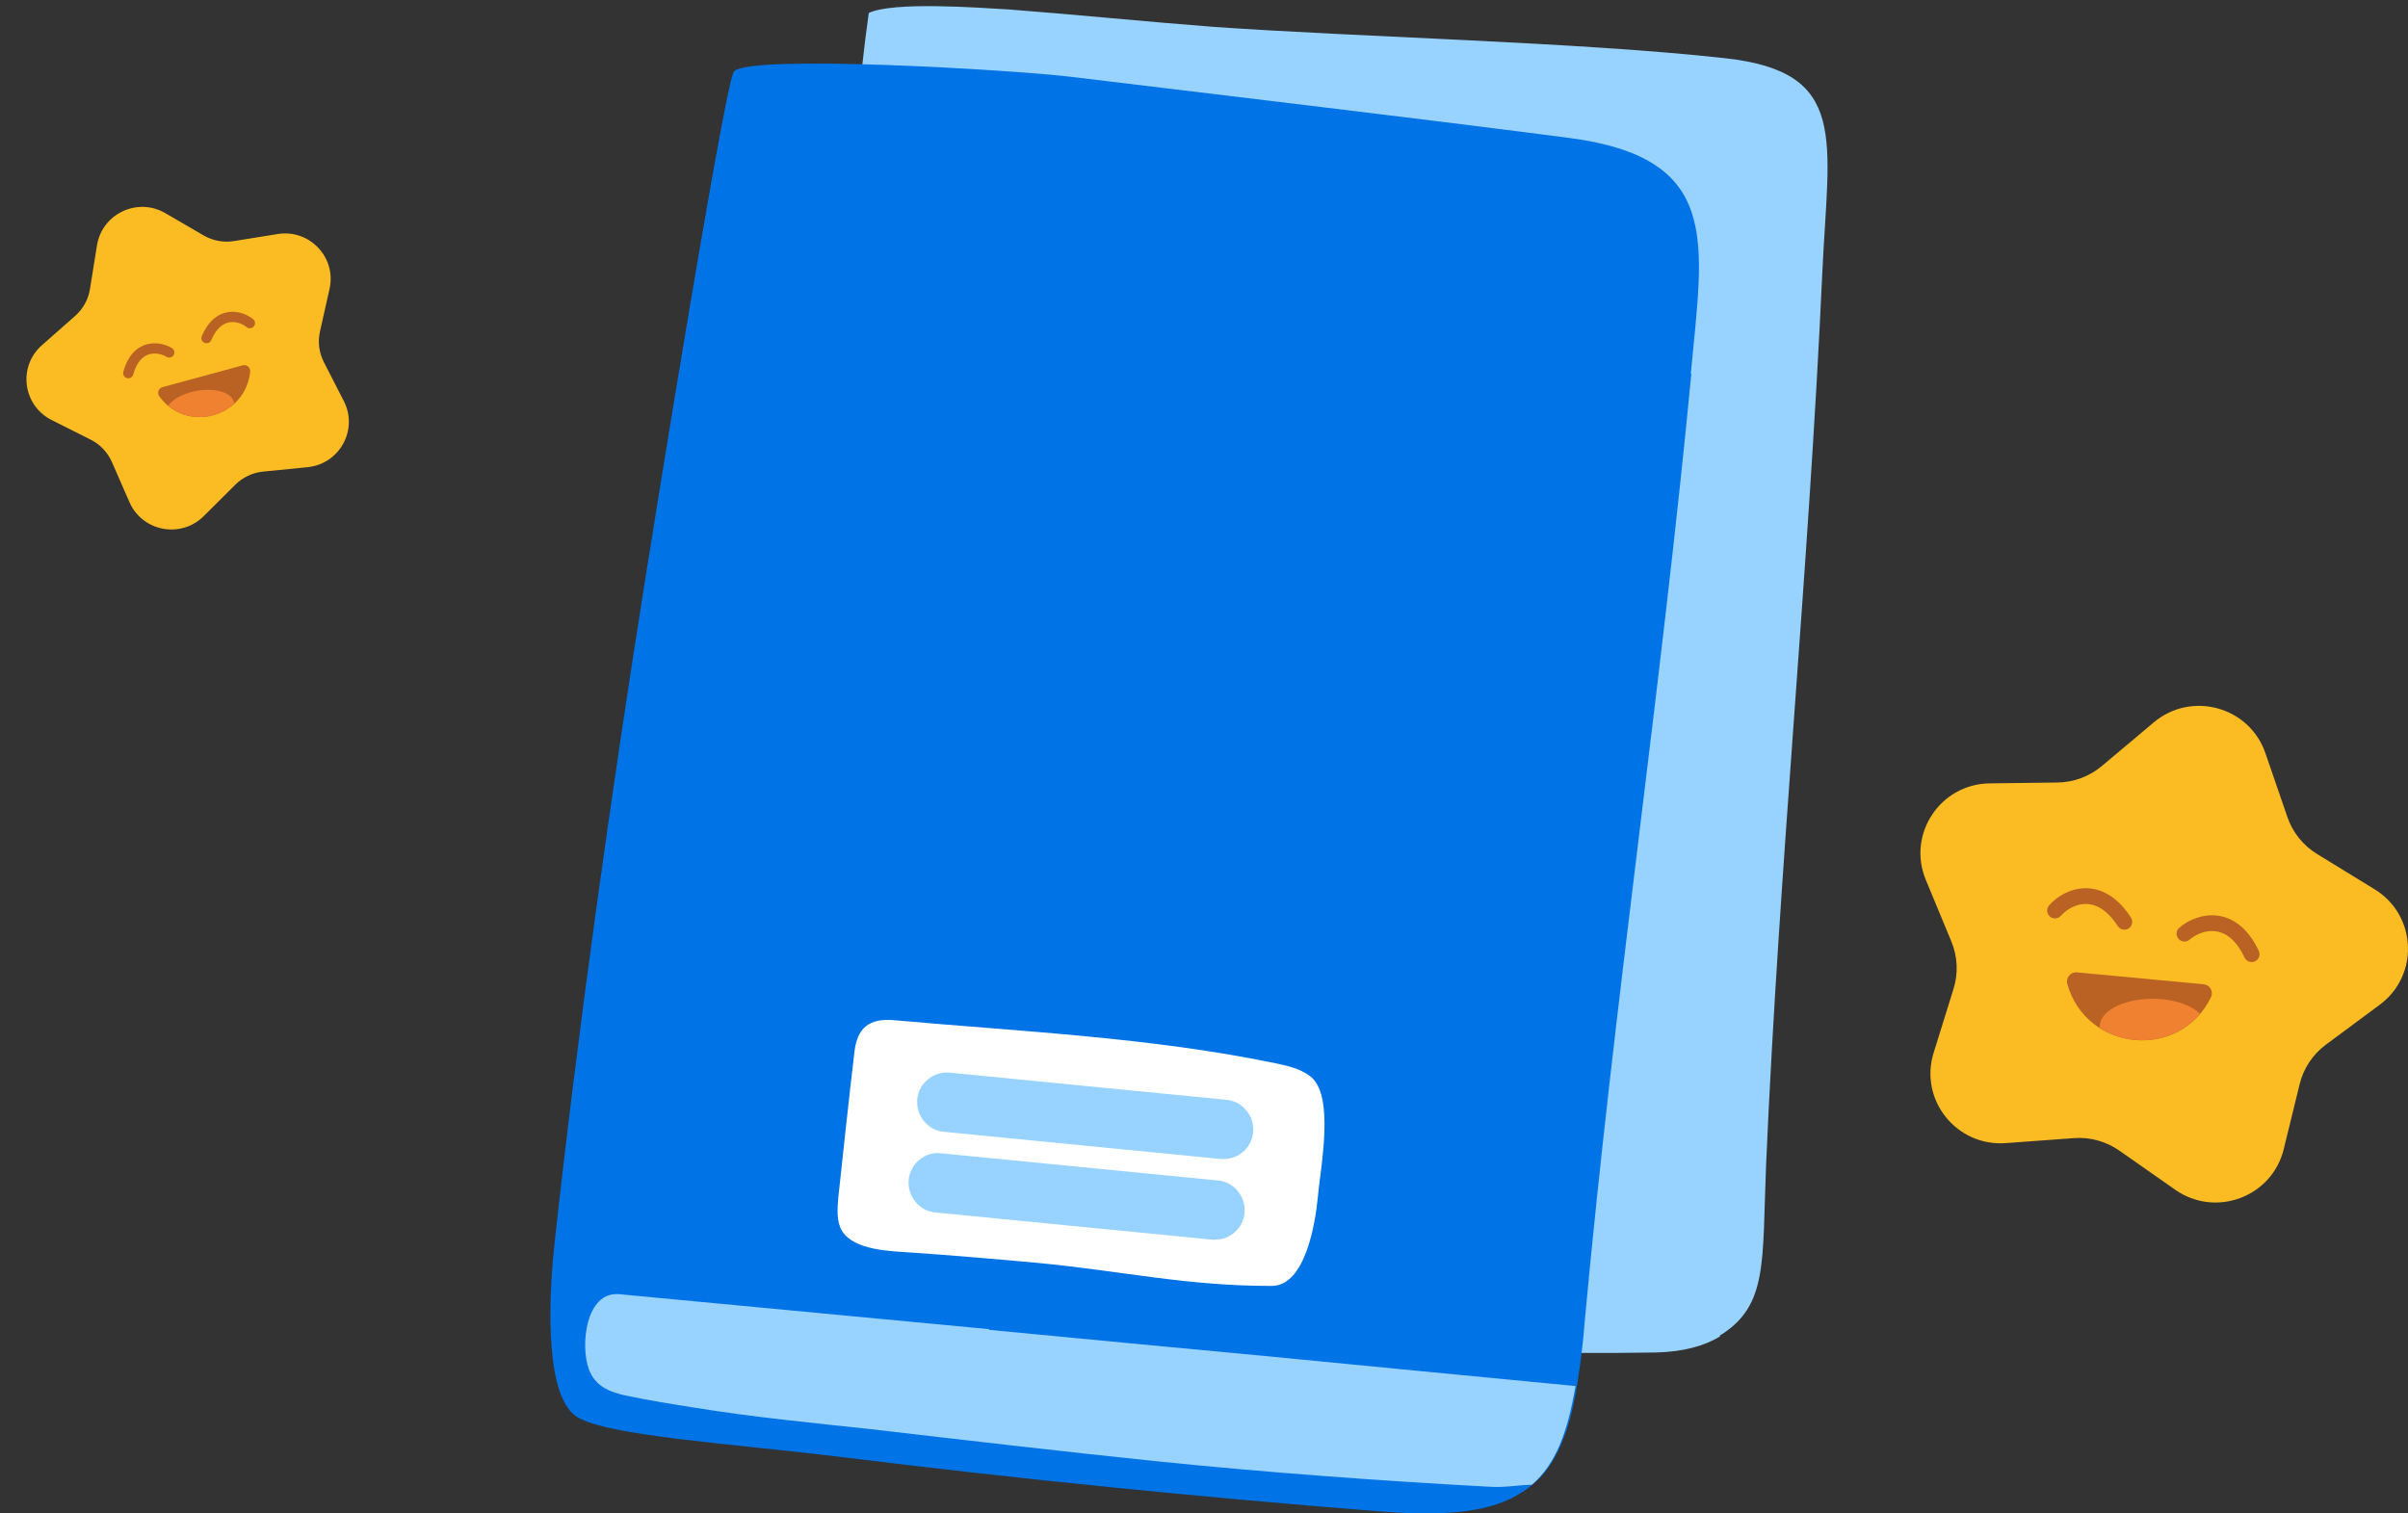
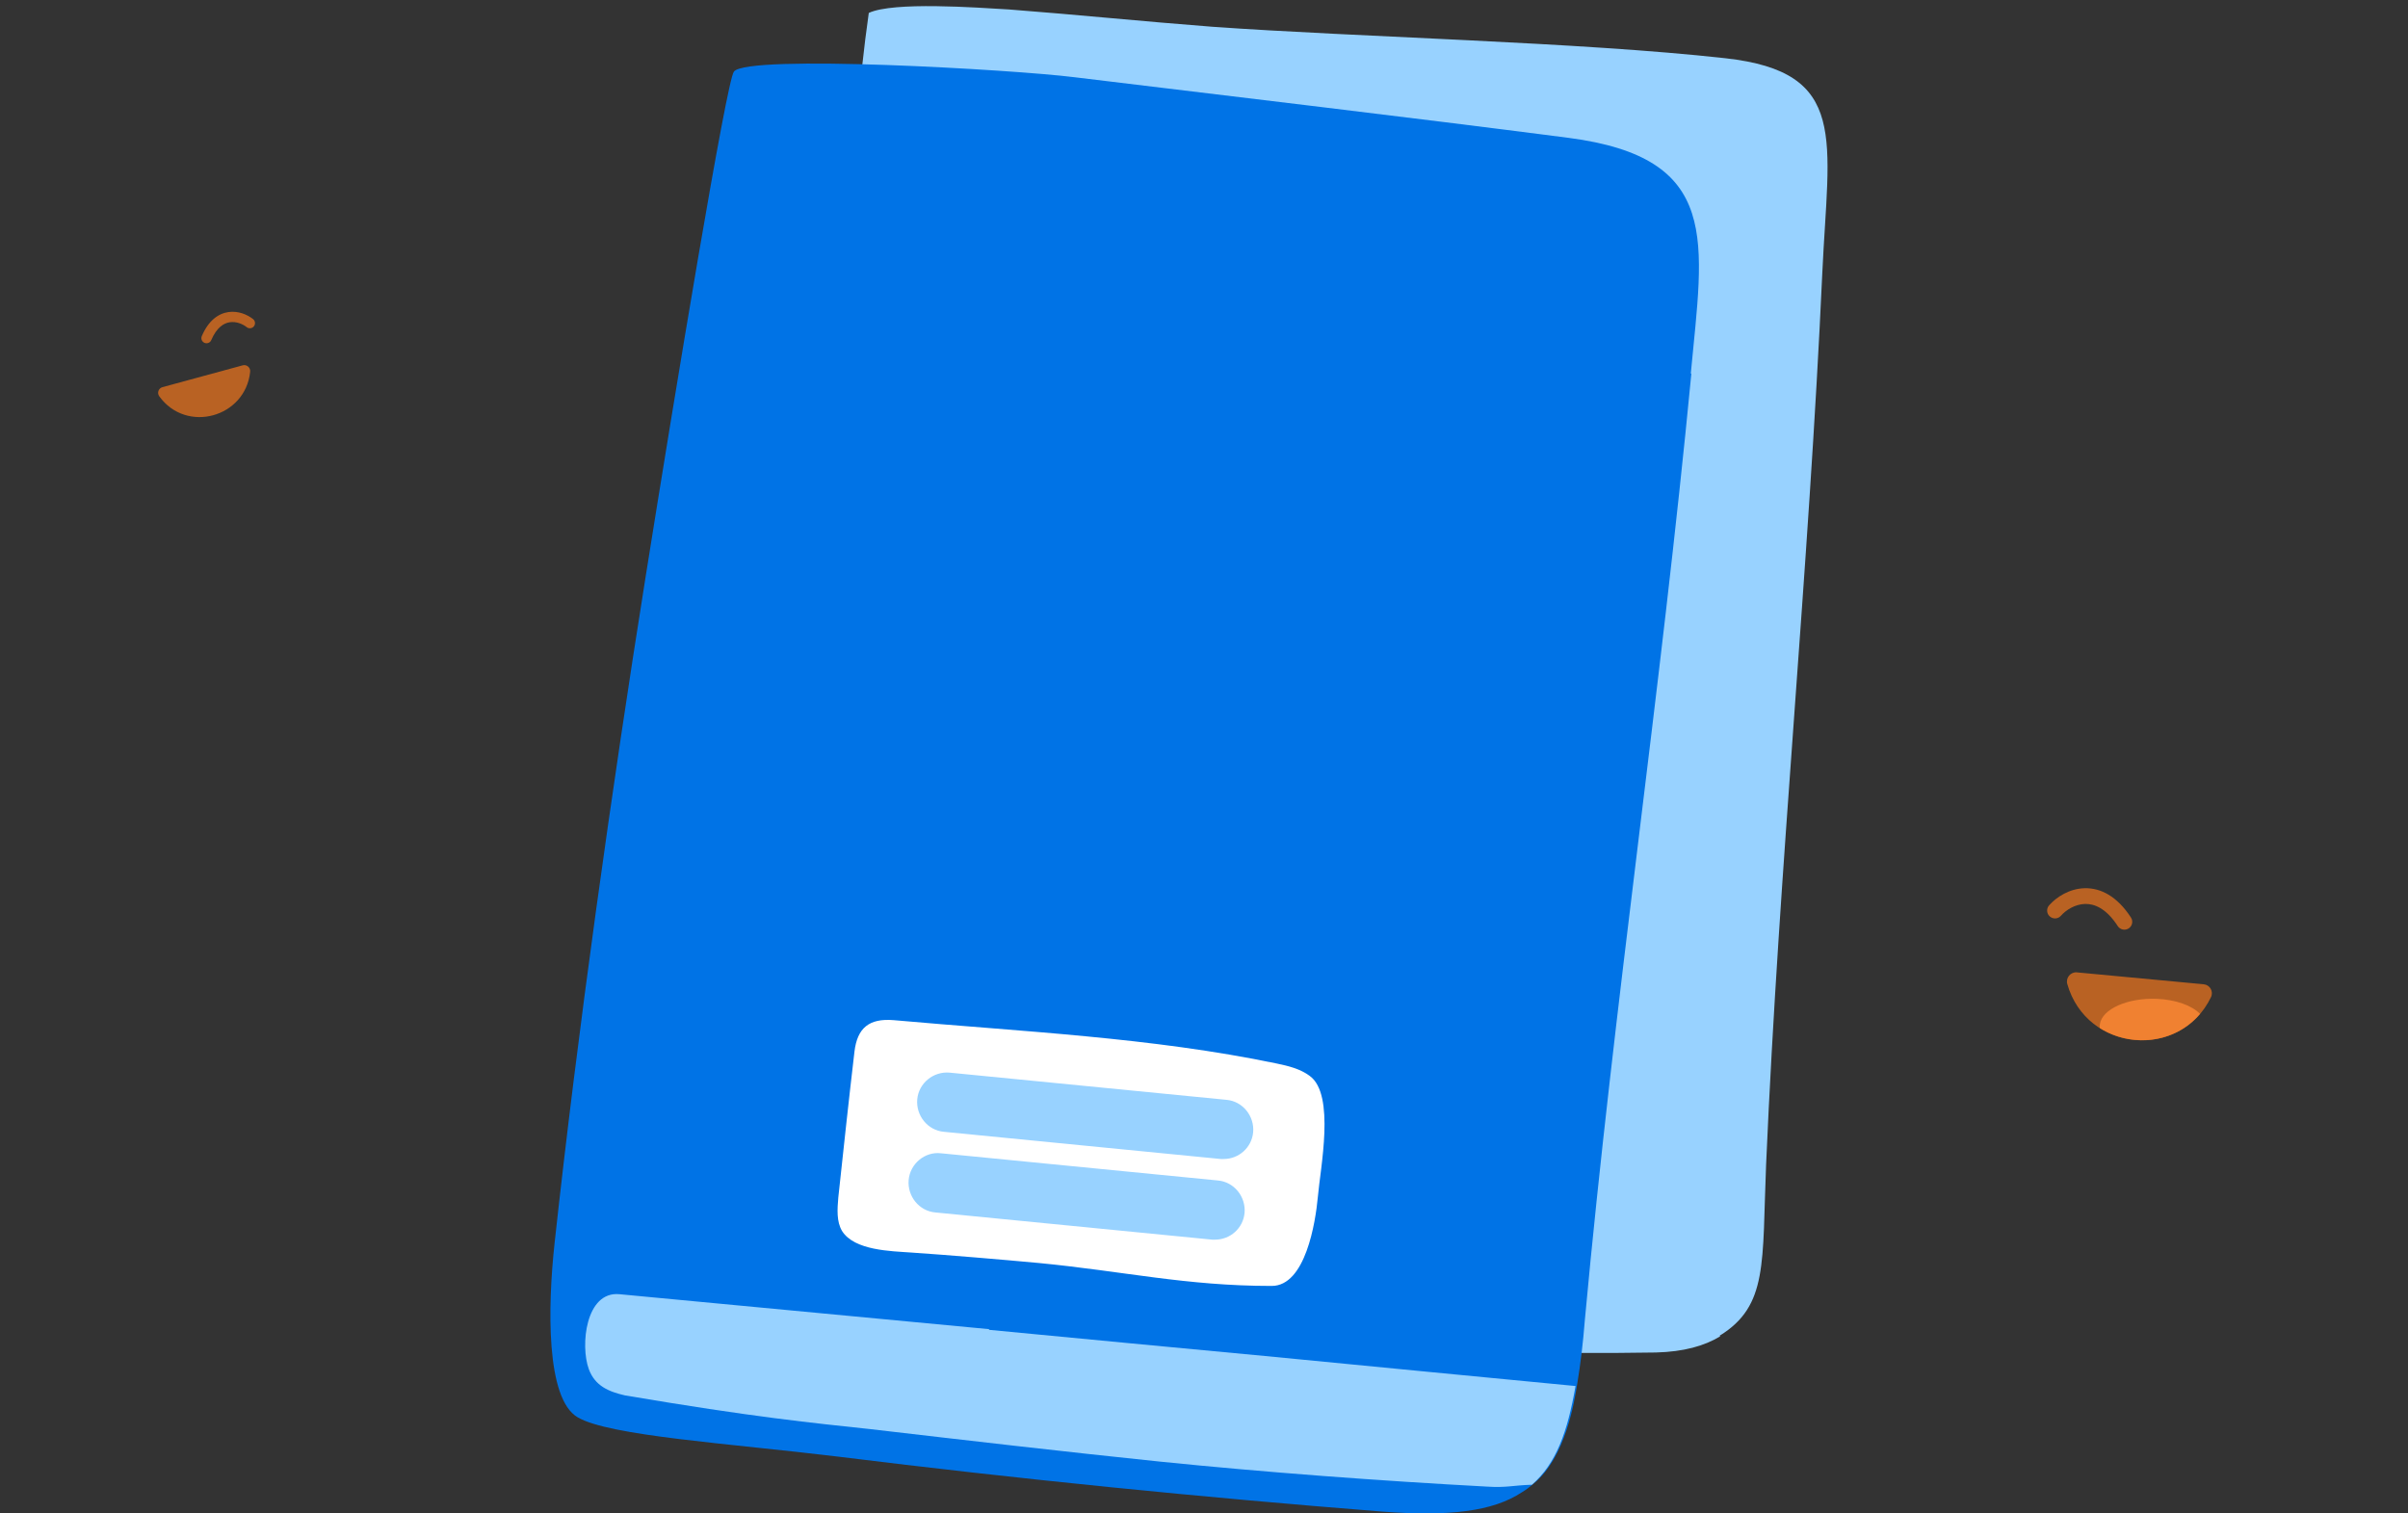
<svg xmlns="http://www.w3.org/2000/svg" width="805" height="506" viewBox="0 0 805 506" fill="none">
  <rect x="0" y="0" width="805" height="506" fill="#333333" stroke="none" />
-   <path d="M720.021 241.516C732.621 230.926 751.974 236.254 757.32 251.784L764.695 273.208C766.456 278.326 769.949 282.675 774.575 285.512L793.854 297.338C807.958 305.99 808.844 326.081 795.556 335.93L777.559 349.27C773.18 352.516 770.076 357.182 768.782 362.463L763.453 384.228C759.541 400.206 740.701 407.252 727.189 397.79L708.511 384.71C704.08 381.607 698.706 380.128 693.303 380.524L670.529 382.192C654.054 383.399 641.527 367.718 646.415 352.008L653.074 330.61C654.689 325.417 654.434 319.827 652.352 314.802L643.795 294.152C637.477 278.905 648.605 262.121 665.17 261.913L687.812 261.628C693.246 261.559 698.486 259.614 702.638 256.124L720.021 241.516Z" fill="#FABC22" />
  <path fill-rule="evenodd" clip-rule="evenodd" d="M697.027 302.228C693.731 302.316 690.714 304.203 688.964 306.18C688.002 307.267 686.34 307.368 685.251 306.405C684.162 305.443 684.059 303.781 685.02 302.695C687.47 299.926 691.771 297.109 696.88 296.972C702.208 296.83 707.737 299.61 712.39 306.777C713.181 307.996 712.834 309.623 711.616 310.412C710.397 311.201 708.768 310.853 707.976 309.634C704.073 303.622 700.106 302.146 697.027 302.228Z" fill="#B96223" />
-   <path fill-rule="evenodd" clip-rule="evenodd" d="M740.505 311.332C737.226 310.974 733.98 312.437 731.979 314.159C730.879 315.106 729.218 314.981 728.269 313.881C727.32 312.78 727.442 311.12 728.543 310.174C731.345 307.762 735.988 305.551 741.07 306.106C746.368 306.685 751.471 310.186 755.113 317.914C755.732 319.228 755.169 320.793 753.854 321.41C752.54 322.027 750.972 321.462 750.353 320.148C747.298 313.665 743.567 311.667 740.505 311.332Z" fill="#B96223" />
  <path d="M694.329 325.109L736.706 329.084C738.8 329.286 740.059 331.504 739.131 333.406C728.786 354.71 697.532 351.724 691.1 328.994C690.519 326.933 692.19 324.905 694.316 325.104L694.329 325.109Z" fill="#B96223" />
  <path fill-rule="evenodd" clip-rule="evenodd" d="M735.481 338.987C726.942 349.043 712.345 350.281 701.978 343.724C701.929 343.307 701.933 342.883 701.995 342.455L702.003 342.433C702.736 337.369 711.227 333.579 720.992 333.953C727.412 334.209 732.778 336.205 735.481 338.987Z" fill="#F08131" />
-   <path d="M55.265 71.262C45.979 65.86 34.129 71.448 32.425 82.032L30.076 96.634C29.515 100.121 27.755 103.308 25.097 105.65L14.02 115.409C5.916 122.548 7.59 135.567 17.236 140.417L30.3 146.985C33.479 148.583 35.996 151.237 37.418 154.489L43.276 167.89C47.577 177.729 60.48 180.155 68.112 172.561L78.662 162.063C81.165 159.573 84.456 158.021 87.975 157.672L102.807 156.201C113.537 155.137 119.841 143.653 114.943 134.097L108.27 121.079C106.651 117.921 106.191 114.297 106.969 110.833L110.165 96.597C112.525 86.086 103.494 76.536 92.817 78.252L78.225 80.598C74.723 81.161 71.135 80.496 68.076 78.715L55.265 71.262Z" fill="#FABC22" />
  <path fill-rule="evenodd" clip-rule="evenodd" d="M76.833 107.737C78.963 107.425 81.114 108.302 82.46 109.378C83.2 109.969 84.28 109.849 84.873 109.108C85.466 108.367 85.347 107.288 84.606 106.696C82.722 105.19 79.642 103.858 76.34 104.341C72.898 104.845 69.653 107.25 67.462 112.379C67.089 113.251 67.494 114.259 68.366 114.63C69.237 115.001 70.246 114.595 70.619 113.723C72.458 109.421 74.844 108.028 76.833 107.737Z" fill="#B96223" />
-   <path fill-rule="evenodd" clip-rule="evenodd" d="M49.89 118.449C51.959 117.852 54.209 118.43 55.688 119.314C56.502 119.8 57.556 119.534 58.044 118.721C58.531 117.907 58.267 116.853 57.453 116.367C55.382 115.13 52.149 114.227 48.943 115.151C45.6 116.115 42.709 118.936 41.231 124.313C40.98 125.227 41.517 126.171 42.431 126.421C43.345 126.671 44.29 126.132 44.542 125.218C45.782 120.708 47.958 119.006 49.89 118.449Z" fill="#B96223" />
  <path d="M81.124 122.151L54.316 129.44C52.992 129.804 52.43 131.371 53.239 132.49C62.272 145.035 82.037 139.624 83.634 124.288C83.778 122.898 82.477 121.78 81.132 122.146L81.124 122.151Z" fill="#B96223" />
-   <path fill-rule="evenodd" clip-rule="evenodd" d="M56.212 135.67C62.826 141.184 72.351 140.351 78.285 134.977C78.271 134.703 78.221 134.431 78.133 134.162L78.125 134.149C77.088 130.974 71.204 129.485 64.966 130.816C60.867 131.698 57.64 133.58 56.212 135.67Z" fill="#F08131" />
  <path d="M575.074 446.788C569.792 450.012 562.823 451.957 553.605 452.198C481.467 453.436 410.148 447.454 338.185 442.417C335.843 442.279 333.501 442.14 331.16 442.002L263.639 438.013C263.639 438.013 263.077 437.587 263.283 437.402L267.562 364.979C267.69 362.826 268.012 360.684 268.151 358.335C270.526 334.708 268.837 310.252 270.26 286.176C273.024 239.394 278.394 191.588 281.388 144.23C284.382 96.873 283.747 51.265 290.437 4.323C298.692 0.489 326.38 2.518 337.308 3.163C359.922 4.892 382.696 7.22 405.31 8.949C454.452 12.441 527.794 14.025 576.821 19.475C618.26 24.084 611.259 46.455 609.208 91.118C604.653 191.418 594.761 289.241 590.412 389.357C589.055 422.275 591.149 436.542 574.89 446.581L575.074 446.788Z" fill="#98D2FF" />
  <path d="M565.226 125.022C569.391 80.531 575.847 52.749 524.202 46.065C469.224 38.963 414.039 32.488 359.061 25.804C339.069 23.297 249.939 18.075 245.358 23.924C242.859 27.057 225.783 130.453 215.787 193.117C204.541 263.719 193.088 344.974 185.383 415.785C183.092 436.882 182.467 467.587 193.088 473.853C203.708 480.12 244.108 482.626 280.135 487.013C340.735 494.533 401.335 500.59 462.144 505.394C484.426 507.066 499.004 505.394 508.791 498.919C510.249 498.084 511.498 497.039 512.748 495.995C523.369 487.222 526.284 468.84 527.325 462.365C528.366 456.099 529.199 449.205 529.824 441.268C539.612 334.948 555.23 231.343 565.435 124.813L565.226 125.022Z" fill="#0073E6" />
-   <path d="M330.746 444.401L207.047 432.704C195.802 431.659 193.928 449.832 196.843 457.769C198.925 463.409 203.507 465.289 208.921 466.542C216.835 468.213 224.748 469.467 232.662 470.72C252.029 473.853 271.604 475.733 290.971 477.822C323.249 481.582 355.528 485.342 387.806 488.684C422.583 492.235 461.942 495.159 497.136 497.039C503.592 497.457 505.674 496.621 512.13 496.412C520.252 489.31 524 478.866 526.707 463.409C502.342 461.111 444.658 455.472 423 453.383C391.971 450.458 363.025 447.743 330.538 444.61L330.746 444.401Z" fill="#98D2FF" />
+   <path d="M330.746 444.401L207.047 432.704C195.802 431.659 193.928 449.832 196.843 457.769C198.925 463.409 203.507 465.289 208.921 466.542C252.029 473.853 271.604 475.733 290.971 477.822C323.249 481.582 355.528 485.342 387.806 488.684C422.583 492.235 461.942 495.159 497.136 497.039C503.592 497.457 505.674 496.621 512.13 496.412C520.252 489.31 524 478.866 526.707 463.409C502.342 461.111 444.658 455.472 423 453.383C391.971 450.458 363.025 447.743 330.538 444.61L330.746 444.401Z" fill="#98D2FF" />
  <path d="M424.982 429.943C396.511 429.943 375.516 424.998 347.363 422.286C335.433 421.169 316.505 419.573 304.576 418.776C297.896 418.297 285.648 418.137 281.513 411.596C279.604 408.405 279.922 404.257 280.24 400.428C281.99 384.155 283.74 367.882 285.648 351.609C286.603 343.632 290.579 340.441 298.691 341.079C341.318 344.908 384.9 346.823 426.891 355.597C430.708 356.395 434.685 357.352 437.866 359.746C446.455 365.968 441.365 390.696 440.57 400.109C439.775 408.725 436.434 429.943 425.141 429.943H424.982Z" fill="white" />
  <path d="M409.069 387.505C409.069 387.505 408.433 387.505 408.115 387.505L315.544 378.411C310.136 377.933 306.159 372.987 306.636 367.562C307.114 362.138 312.044 358.15 317.452 358.628L410.024 367.722C415.431 368.201 419.408 373.146 418.931 378.571C418.454 383.676 414.159 387.505 409.069 387.505Z" fill="#98D2FF" />
  <path d="M406.198 414.468C406.198 414.468 405.562 414.468 405.244 414.468L312.673 405.374C307.265 404.896 303.288 399.95 303.765 394.525C304.243 389.101 309.173 384.953 314.581 385.591L407.152 394.685C412.56 395.164 416.537 400.109 416.06 405.534C415.582 410.639 411.288 414.468 406.198 414.468Z" fill="#98D2FF" />
</svg>